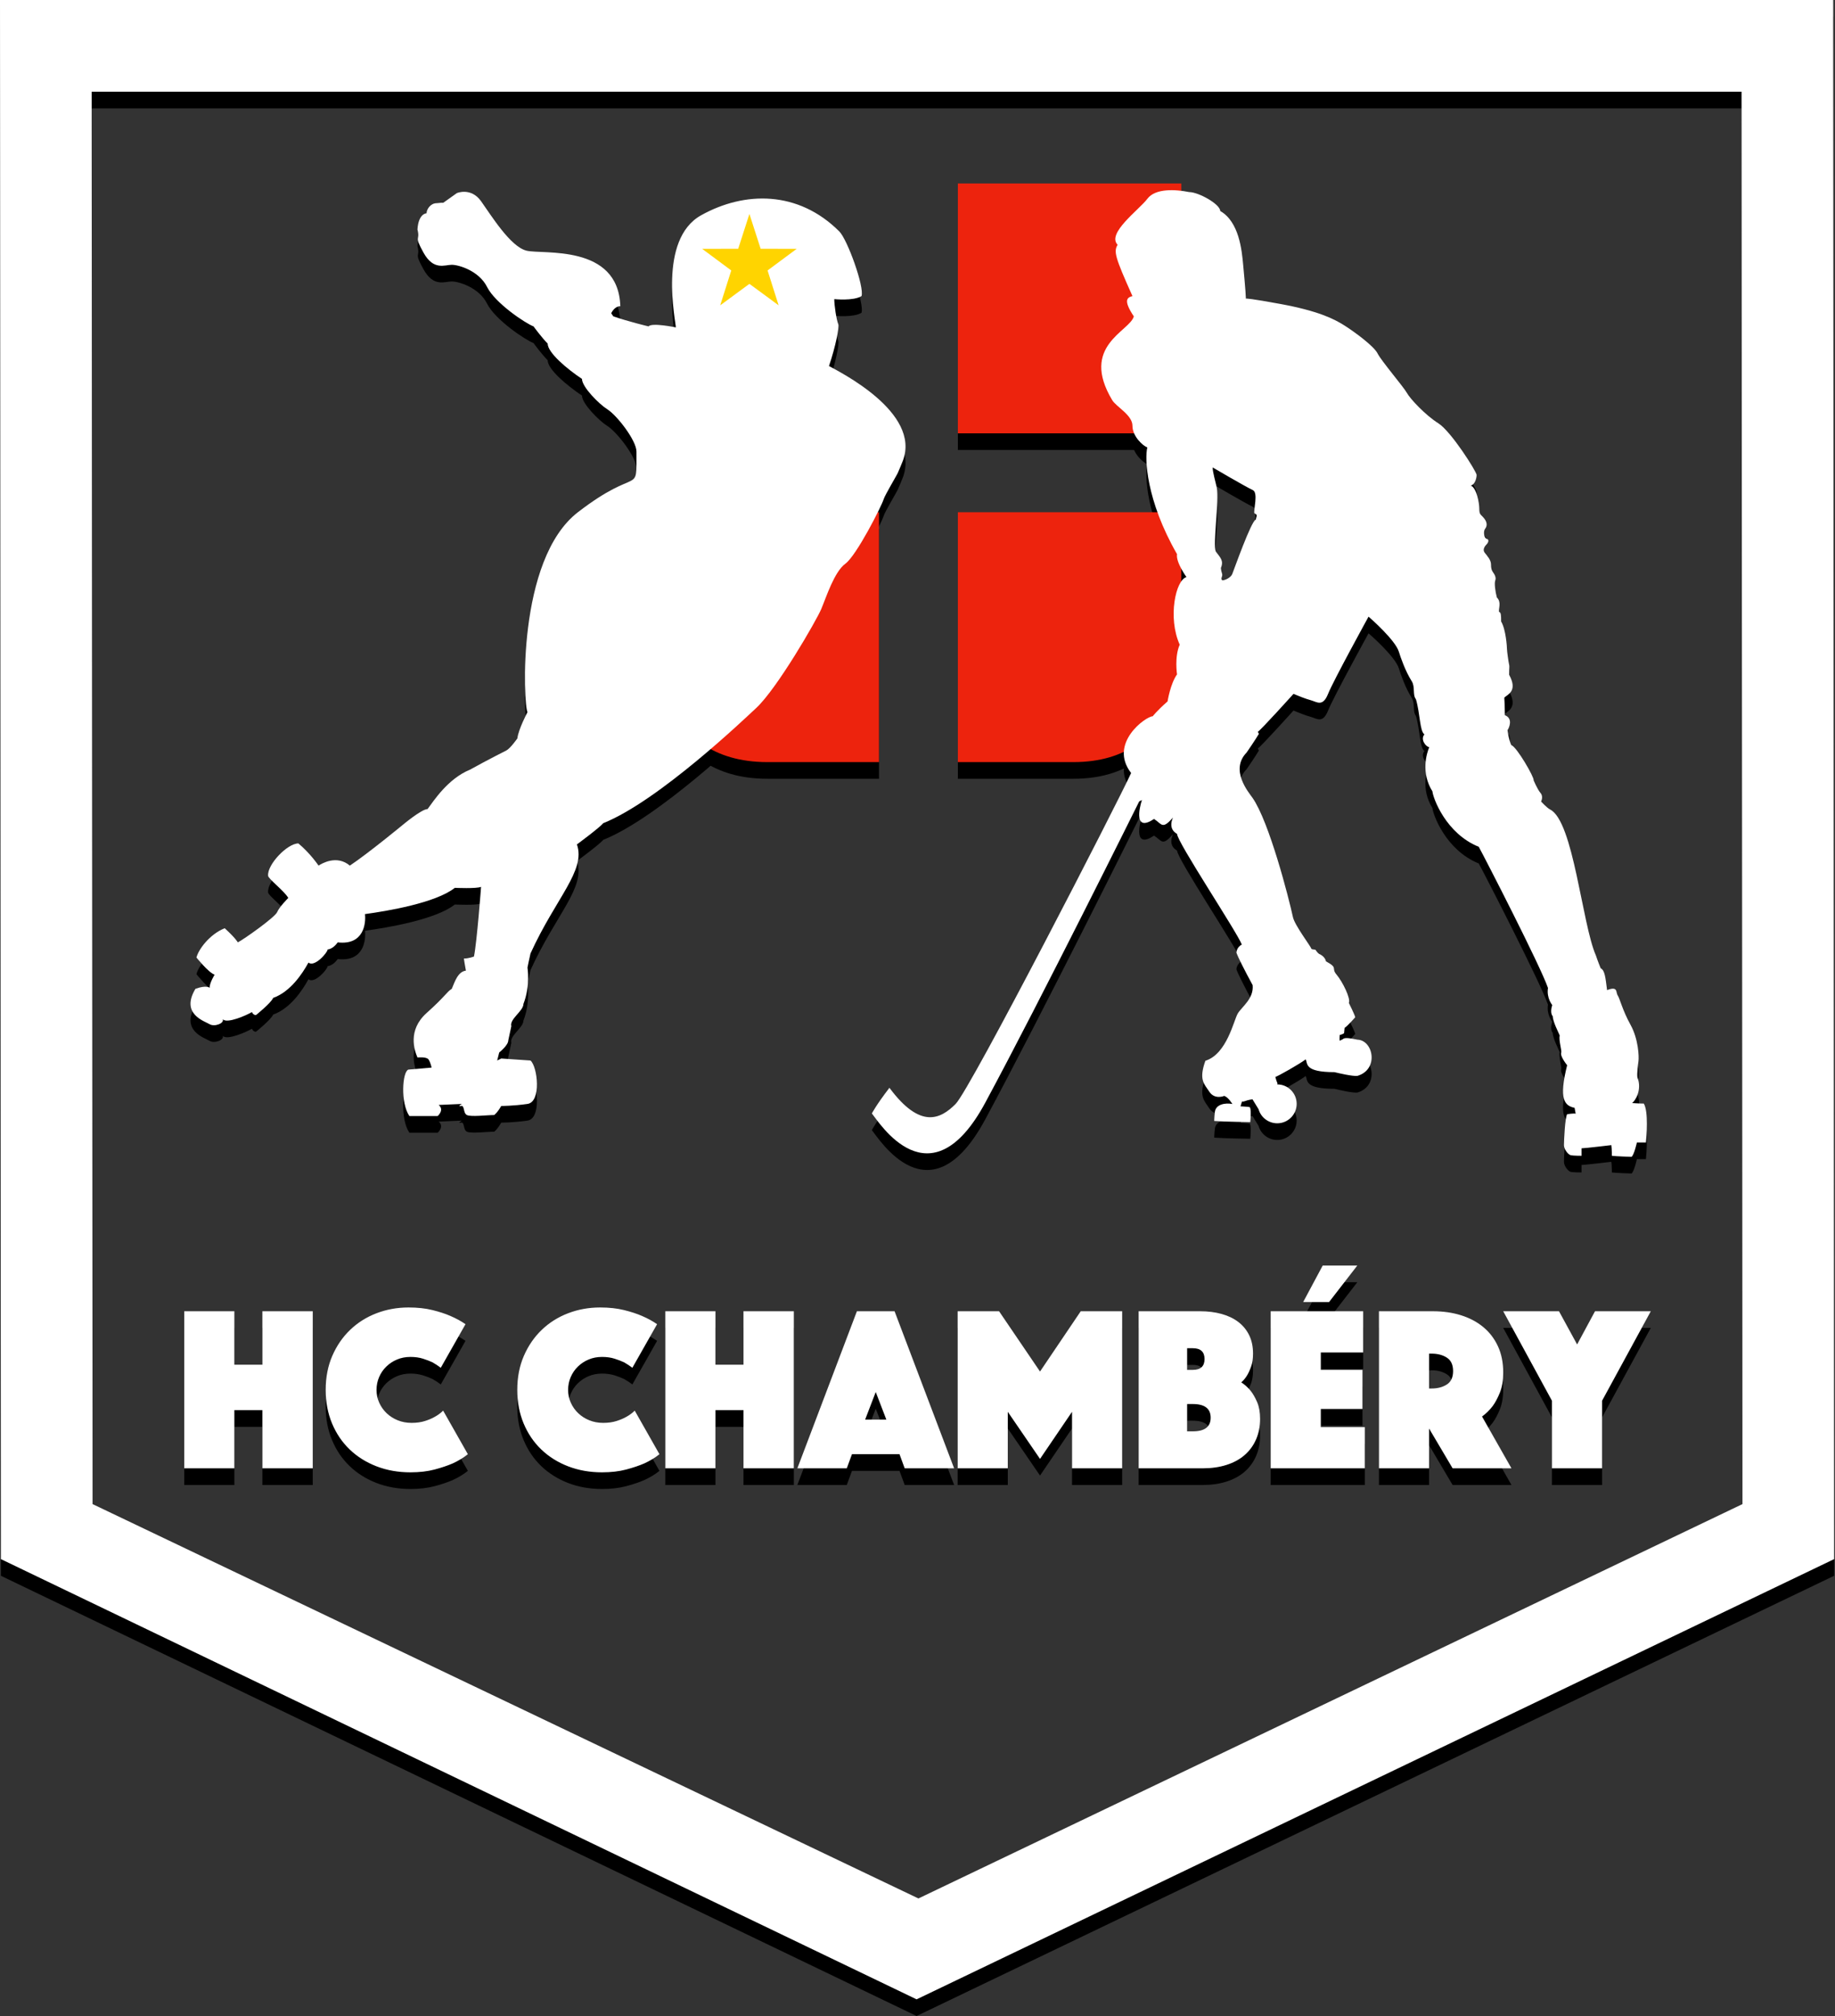
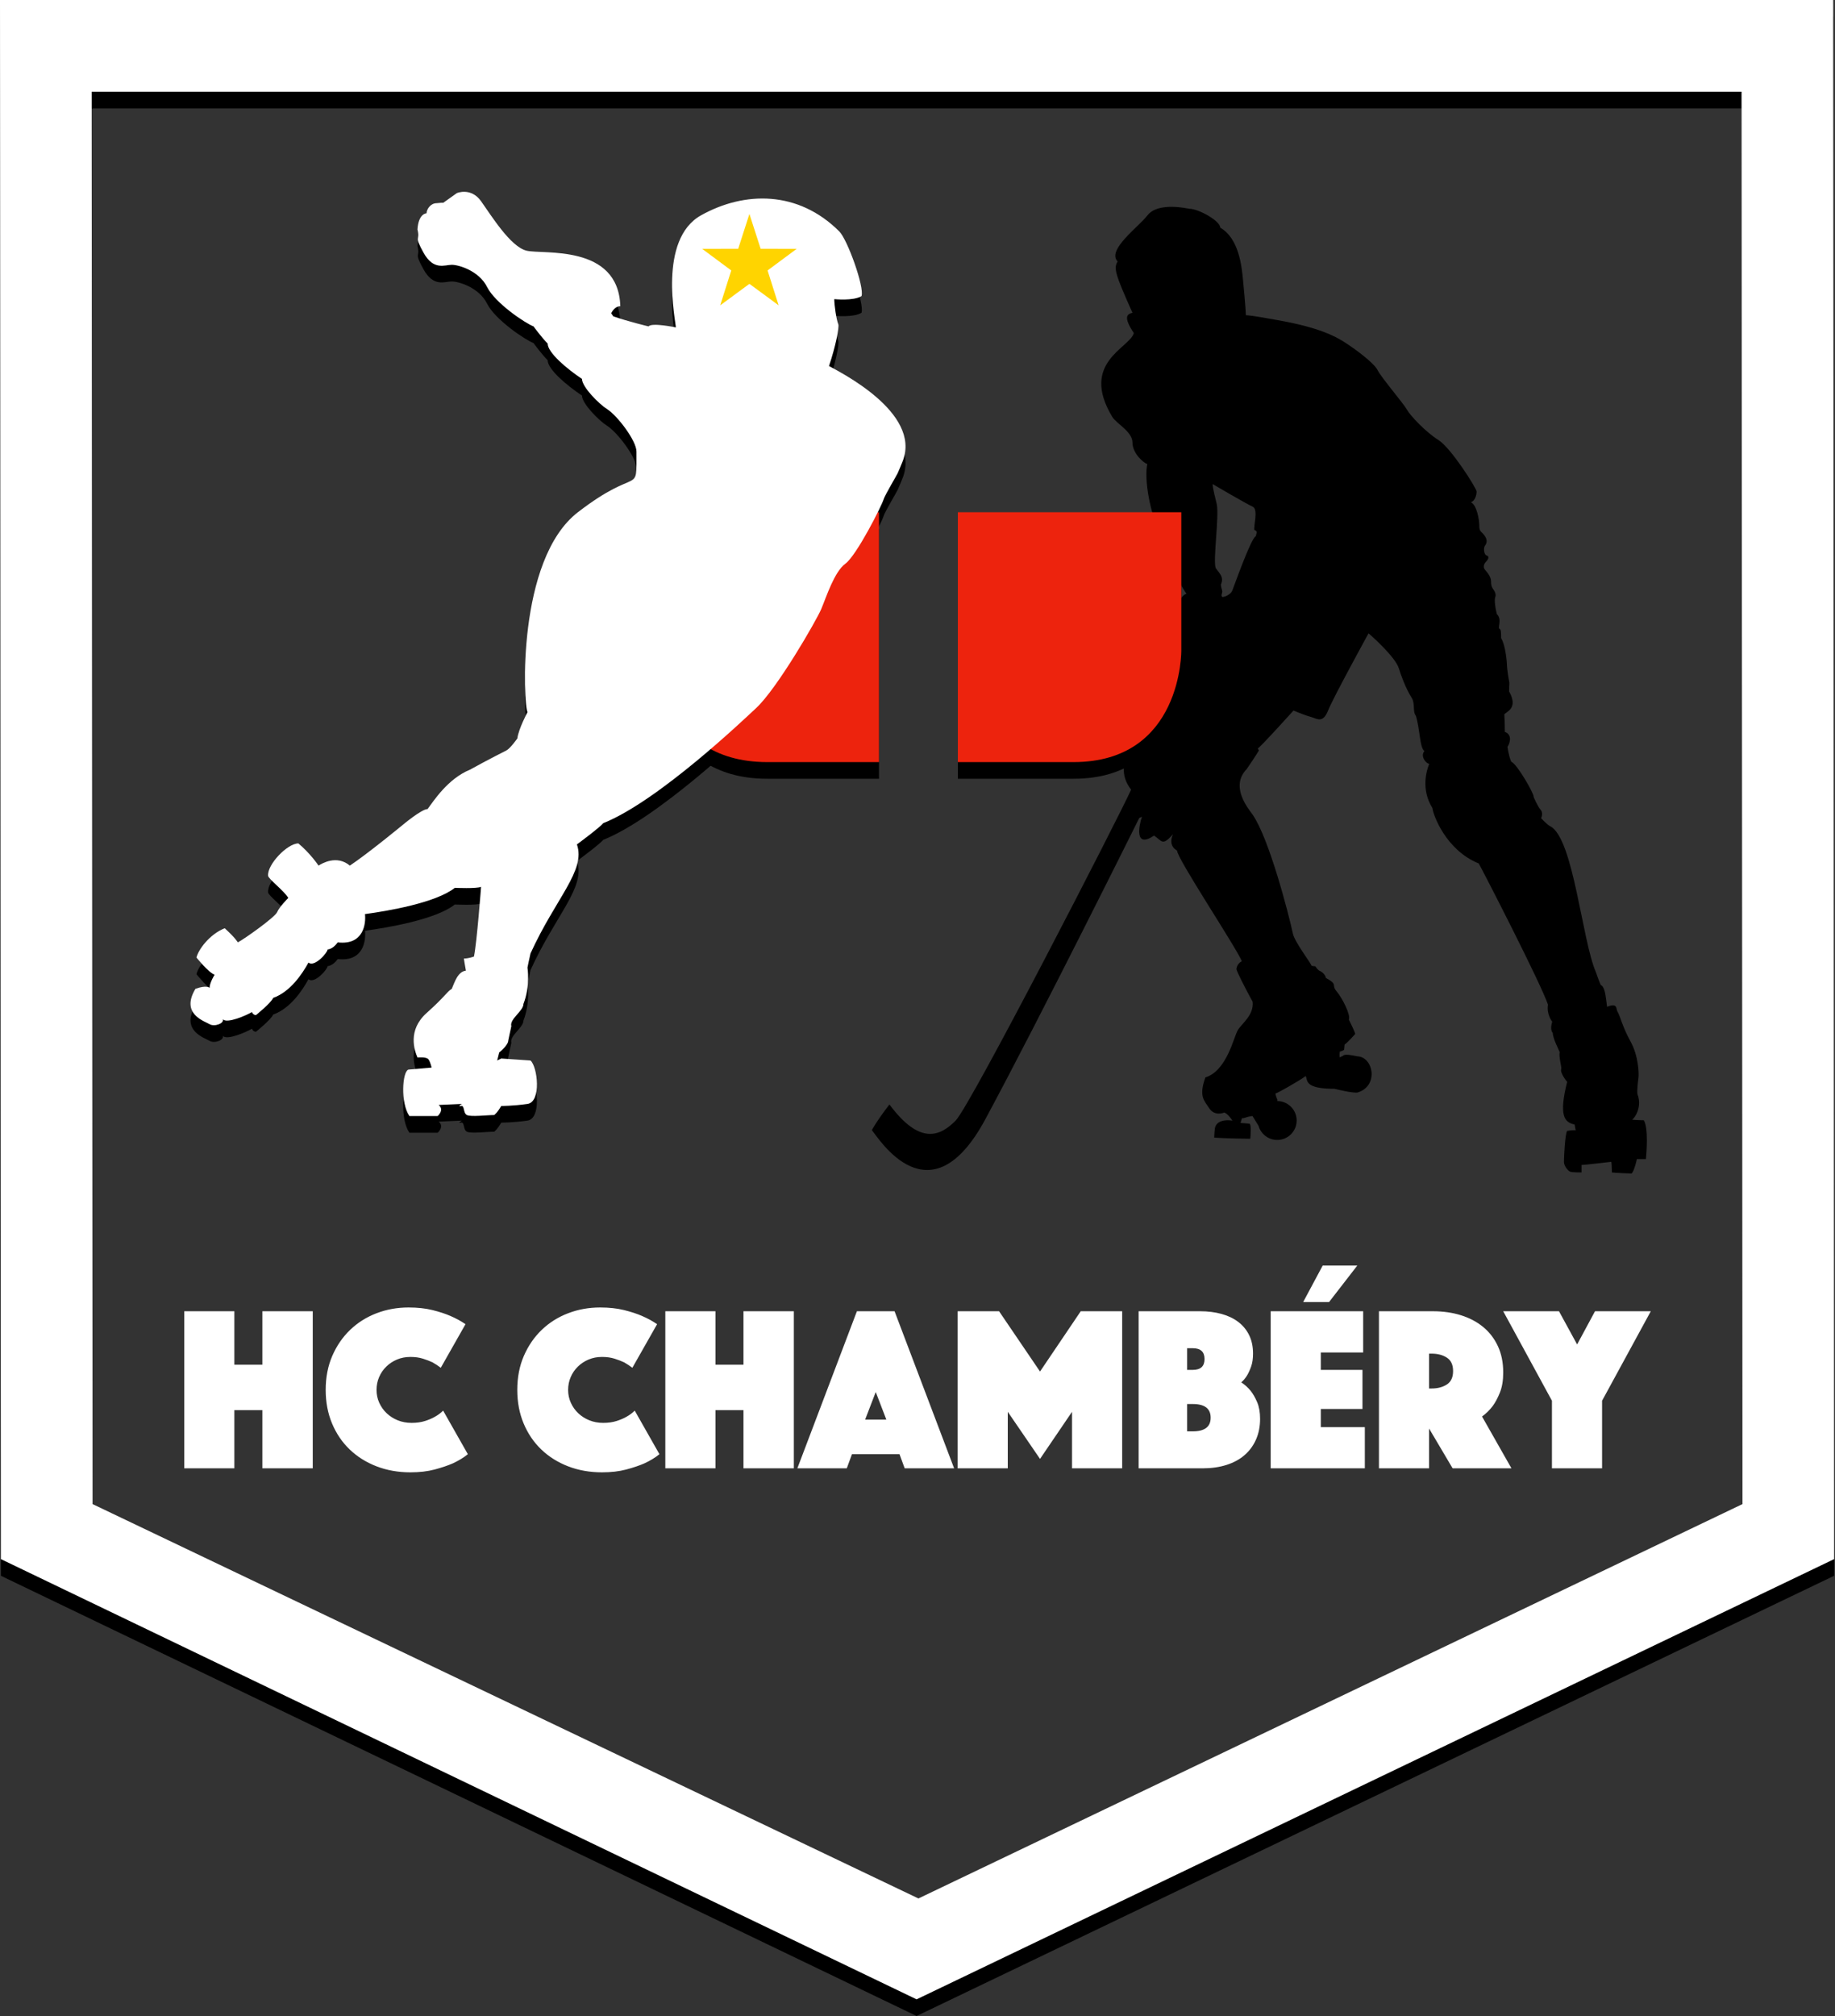
<svg xmlns="http://www.w3.org/2000/svg" width="551" height="605" viewBox="0 0 551 605">
  <rect x="0" y="0" width="551" height="605" fill="#333333" stroke="none" />
  <g id="Logo-HCC-copie-2">
    <path id="Trac" fill="#000000" fill-rule="evenodd" stroke="none" d="M 275.229 605 L 0.275 472.891 L 0 5 L 550.459 5 L 550.734 472.891 L 275.229 605 Z M 275.779 574.725 L 523.211 456.377 L 522.936 32.523 L 27.523 32.523 L 27.799 456.377 L 275.779 574.725 Z" />
    <g id="LOGO-OFFICIEL">
      <g id="g12">
        <g id="Groupe-copie">
          <path id="Forme-3" fill="#000000" stroke="none" d="M 354.714 158.718 L 287.62 158.718 L 287.62 233.705 L 322.351 233.705 C 355.108 233.705 354.714 200.158 354.714 200.158 Z" />
          <path id="Forme-3-copier-1" fill="#000000" stroke="none" d="M 196.846 158.718 L 263.94 158.718 L 263.94 233.705 L 230.393 233.705 C 197.241 233.705 196.846 200.158 196.846 200.158 Z" />
-           <path id="Forme-2" fill="#000000" stroke="none" d="M 287.62 135.038 L 287.62 60.051 L 354.714 60.051 L 355.108 135.038 Z" />
        </g>
        <g id="New-Group">
          <g id="g1">
            <path id="path22" fill="#000000" stroke="none" d="M 377.116 160.898 C 375.724 161.209 370.463 176.212 369.999 177.297 C 369.534 178.379 367.835 179.153 367.059 179.153 C 367.059 179.153 366.597 178.998 366.906 178.068 C 367.214 177.141 366.75 177.141 366.597 175.44 C 367.527 173.273 366.442 172.346 365.049 170.49 C 364.158 168.257 366.129 155.019 365.358 151.306 C 365.04 149.784 364.122 146.664 364.122 145.274 C 364.122 145.274 373.867 150.996 376.189 152.08 C 377.888 152.852 376.34 158.113 376.653 159.042 C 377.888 159.503 377.116 160.124 377.116 160.898 Z M 493.59 336.18 C 491.99 336.18 490.075 336.02 490.075 336.02 C 491.035 335.38 493.131 331.999 491.672 328.349 C 491.512 327.067 491.835 324.671 491.99 323.393 C 492.152 322.11 491.99 316.833 489.592 312.518 C 487.197 308.203 486.397 304.684 485.755 303.724 C 485.115 302.769 485.915 300.849 482.56 302.129 C 482.078 298.449 481.923 296.212 480.64 295.572 C 479.84 293.656 479.203 291.735 479.203 291.735 C 475.043 282.302 472.483 251.45 465.454 247.93 C 464.494 247.448 462.739 245.531 462.739 245.531 C 462.739 245.531 463.534 244.093 462.576 242.976 C 461.616 241.855 460.496 239.136 460.496 239.136 C 460.816 238.496 455.542 229.223 453.782 228.584 C 452.982 226.825 452.66 224.109 452.66 224.109 C 453.144 223.471 454.419 220.589 451.862 219.633 C 451.862 216.913 451.7 214.358 451.7 214.358 C 452.66 213.397 455.859 212.437 453.144 207.484 C 453.144 205.244 453.304 205.08 453.144 204.447 C 452.982 203.805 452.504 200.45 452.504 199.81 C 452.504 199.17 452.182 193.893 450.744 191.495 C 450.744 189.735 450.744 188.775 450.104 188.615 C 449.944 187.498 450.904 185.738 449.467 184.301 C 448.985 182.541 448.662 179.983 448.985 179.186 C 449.307 178.386 448.829 177.426 448.345 176.786 C 447.867 176.148 447.707 175.508 447.707 174.389 C 447.707 173.271 446.907 172.149 445.947 171.031 C 444.987 169.911 445.947 168.791 446.43 168.312 C 446.907 167.834 447.229 166.874 446.43 166.714 C 445.625 166.554 445.307 164.477 445.947 163.677 C 446.585 162.877 446.747 161.599 445.147 159.999 C 444.51 159.359 444.187 159.199 444.187 157.602 C 444.187 156.002 443.387 151.365 441.632 150.727 C 442.91 150.407 443.387 148.488 443.387 147.53 C 443.387 146.57 435.718 134.418 431.88 132.021 C 428.045 129.621 423.404 124.666 422.448 122.909 C 421.486 121.147 414.774 113.315 413.652 111.077 C 412.536 108.84 406.622 104.523 403.58 102.605 C 400.542 100.685 395.745 98.285 384.396 96.208 C 375.622 94.601 374.27 94.564 374.107 94.627 C 374.093 92.914 373.293 84.539 373.293 84.539 C 372.889 80.078 372.074 71.563 366.4 68.321 C 366.4 66.296 359.918 62.644 357.076 62.644 C 353.025 61.835 346.94 61.43 344.51 64.672 C 342.077 67.917 332.223 75.013 335.591 78.457 C 334.372 80.482 334.777 82.104 340.047 93.862 C 338.426 94.269 337.212 95.079 340.456 99.946 C 339.282 104.444 324.162 108.739 333.968 125.083 C 335.186 127.109 340.047 129.539 340.047 132.786 C 340.047 136.028 343.291 138.867 344.51 139.272 C 343.696 142.514 344.105 155.082 353.429 171.299 C 353.025 173.732 356.269 178.191 356.269 178.191 C 353.025 179.002 350.59 190.356 354.236 198.466 C 352.62 202.115 353.429 207.383 353.429 207.383 C 351.401 210.223 350.59 215.493 350.59 215.493 C 347.345 218.334 346.131 219.955 346.131 219.955 C 344.105 219.955 332.751 228.061 339.642 236.98 C 335.996 245.09 291.395 331.851 286.937 336.309 C 282.479 340.77 276.397 344.014 267.073 331.446 C 263.015 336.718 261.801 339.149 261.801 339.149 C 263.829 341.583 279.237 366.72 295.856 335.905 C 312.48 305.093 342.077 245.495 342.077 245.495 C 342.887 245.09 342.887 245.09 342.887 245.09 C 342.077 247.521 340.456 254.823 346.536 250.765 C 348.971 252.387 348.971 254.009 352.211 250.361 C 350.59 254.009 353.429 255.227 353.429 255.227 C 353.429 257.658 371.268 284.415 372.889 288.468 C 371.268 289.282 371.268 290.904 371.268 290.904 C 371.672 292.117 373.698 296.174 376.133 300.633 C 376.538 304.689 372.889 307.122 371.672 309.147 C 370.454 311.173 368.428 321.311 361.944 323.336 C 359.918 329.011 361.534 330.23 363.155 332.66 C 364.783 335.095 367.618 333.878 367.618 333.878 C 368.837 334.286 370.049 336.309 370.049 336.309 C 368.023 335.905 365.045 336.328 364.783 338.745 C 364.6 340.389 364.6 341.405 364.6 341.405 C 367.527 341.631 375.42 341.744 375.42 341.744 C 375.531 340.84 375.756 337.347 375.192 337.231 C 374.63 337.121 372.489 337.008 372.489 337.008 L 372.94 335.542 C 372.94 335.542 373.206 335.702 374.006 335.385 C 374.806 335.062 376.084 334.902 376.084 334.902 L 377.902 337.857 C 378.596 340.301 380.848 342.099 383.518 342.099 C 386.744 342.099 389.353 339.487 389.353 336.262 C 389.353 333.041 386.744 330.427 383.518 330.427 L 383.596 330.105 C 383.278 329.467 382.956 328.19 382.956 328.19 C 383.918 327.873 390.148 324.353 392.07 322.913 C 392.708 324.19 391.59 326.75 400.702 326.75 C 401.98 327.067 406.139 328.028 407.577 327.873 C 414.134 325.95 412.374 317.156 407.577 317 C 405.979 316.678 403.74 316.201 403.262 316.838 C 402.302 317.318 402.302 317.318 402.302 317.318 C 402.142 316.838 402.302 315.56 402.302 315.56 C 402.784 315.56 403.58 315.078 403.58 315.078 L 403.74 313.481 C 404.702 312.841 406.939 310.281 406.939 310.281 C 406.777 309.481 405.017 305.967 405.017 305.967 C 405.657 304.689 403.102 299.572 401.342 297.494 C 399.582 295.417 401.98 295.572 398.145 293.495 C 397.823 291.896 396.067 291.259 396.067 291.259 C 395.59 290.94 394.95 289.98 394.95 289.98 C 394.468 289.98 393.83 289.819 393.83 289.819 C 393.512 288.859 388.765 282.697 388.233 280.23 C 386.955 274.311 381.078 251.546 376.084 244.415 C 374.966 242.816 369.209 236.102 374.328 230.827 C 376.881 227.147 378.003 225.23 378.003 225.23 L 377.681 224.591 C 378.159 224.591 388.393 213.237 388.393 213.237 C 389.993 213.88 391.908 214.68 393.668 215.158 C 395.428 215.64 397.187 217.234 398.782 213.237 C 400.382 209.244 410.937 190.058 410.937 190.058 C 411.471 190.505 418.992 197.097 420.049 200.607 C 420.526 202.209 422.001 206.444 423.886 209.402 C 425.008 211.159 424.088 213.494 425.163 214.836 C 426.446 219.155 426.283 224.431 427.723 225.392 C 426.446 226.829 428.045 229.068 429.161 229.228 C 428.361 231.144 426.601 236.902 430.121 242.494 C 430.278 244.415 434.115 255.126 444.03 259.124 C 445.787 262.322 462.576 294.935 464.814 301.486 C 464.331 304.524 466.091 306.606 466.091 306.606 C 465.294 309.161 466.254 309.966 466.254 309.966 C 466.254 311.559 468.009 314.918 468.331 315.718 C 468.009 317.156 468.968 320.193 468.809 320.837 C 468.331 321.953 470.568 324.671 470.568 324.671 C 468.009 334.902 469.768 336.819 472.806 337.457 C 472.966 338.257 473.128 339.217 473.128 339.217 C 472.488 339.057 470.568 339.377 470.568 339.377 C 469.928 340.339 469.613 347.374 469.613 348.652 C 469.613 349.929 470.888 351.529 471.688 351.689 C 472.488 351.849 474.888 351.849 474.888 351.849 L 474.888 349.607 C 475.843 349.607 483.838 348.652 483.838 348.652 C 484 349.771 484 351.849 484 351.849 C 484.955 352.011 489.912 352.166 489.912 352.166 C 490.712 351.529 491.512 347.851 491.512 347.851 L 494.227 347.851 C 494.39 346.091 495.032 338.579 493.59 336.18" />
          </g>
          <g id="g2">
            <path id="path40" fill="#000000" stroke="none" d="M 269.549 147.003 C 270.071 145.744 270.645 144.514 271.115 143.253 C 276.569 128.708 252.028 116.587 248.92 114.844 C 250.962 108.858 252.028 103.101 251.724 102.341 C 251.117 100.829 250.51 96.584 250.51 94.766 C 250.51 94.766 256.268 95.373 258.691 93.86 C 259.599 91.131 254.449 76.885 252.028 74.464 C 239.676 62.115 223.539 62.338 210.51 69.613 C 197.478 76.885 202.932 101.433 202.932 103.252 C 202.932 103.252 195.66 101.739 194.748 102.951 C 194.748 102.951 188.389 101.436 184.143 99.92 L 183.536 99.012 C 183.536 99.012 184.446 96.89 186.266 96.89 C 185.659 78.104 162.932 81.435 158.084 80.224 C 153.232 79.012 147.477 69.617 144.446 65.373 C 141.415 61.131 137.174 62.95 137.174 62.95 L 132.93 65.978 C 132.93 65.978 133.84 65.677 131.11 65.978 C 129.294 65.978 128.082 67.799 128.082 69.008 C 128.082 69.008 125.656 69.008 125.353 73.859 C 126.263 77.497 124.142 75.375 127.172 80.831 C 130.201 86.284 133.537 84.465 135.655 84.465 C 137.778 84.465 143.839 86.284 146.263 91.131 C 148.687 95.98 157.781 102.043 160.204 102.951 C 160.204 102.951 162.628 106.285 164.446 108.101 C 164.446 110.83 170.201 115.679 174.75 118.707 C 174.75 121.133 179.902 126.285 182.323 127.8 C 185.258 129.63 191.114 137.194 191.114 140.528 C 191.114 154.167 192.023 144.467 173.537 158.71 C 155.051 172.953 157.172 216.587 158.385 218.71 C 158.385 218.71 155.655 223.875 155.354 226.591 C 155.354 226.591 153.232 229.619 152.023 230.226 C 152.023 230.226 146.568 232.955 141.109 235.984 C 134.447 238.713 130.201 245.381 128.385 247.802 C 126.566 247.802 120.808 252.65 120.808 252.65 C 120.808 252.65 110.503 261.137 105.051 264.772 C 101.109 261.441 96.564 264.165 95.654 264.772 C 95.654 264.772 93.23 261.137 89.593 258.109 C 86.262 258.109 80.201 264.469 80.504 267.805 C 80.504 268.71 85.352 272.349 86.563 274.472 C 86.563 274.472 83.836 277.197 83.229 278.714 C 82.622 280.23 73.23 286.893 71.41 287.807 C 71.41 287.807 70.807 286.59 67.472 283.561 C 62.928 285.381 59.592 289.926 58.99 292.352 C 58.99 292.352 62.624 296.897 64.444 297.503 C 64.444 297.503 62.928 299.93 62.928 301.442 C 62.928 301.442 62.018 300.531 58.684 301.745 C 54.137 309.316 61.411 311.441 62.928 312.354 C 64.444 313.26 67.472 312.048 66.866 310.834 C 68.079 312.354 74.14 309.624 75.653 308.716 C 75.653 308.716 75.957 309.624 76.865 309.624 C 76.865 309.624 81.409 305.985 82.016 304.474 C 87.17 302.658 90.807 297.2 92.621 293.868 C 94.441 295.385 98.382 290.836 98.382 289.926 C 98.382 289.926 99.9 289.926 101.412 287.807 C 109.293 288.713 109.899 282.045 109.593 279.32 C 116.264 278.41 130.807 275.984 136.565 271.444 C 136.565 271.444 143.232 271.743 144.446 271.136 C 144.446 271.136 143.232 287.5 142.322 292.049 C 142.322 292.049 140.809 292.651 139.293 292.651 C 139.293 292.651 139.596 294.778 139.899 296.29 C 137.475 296.593 136.565 299.621 135.655 301.745 C 134.143 302.654 133.84 303.867 128.082 309.018 C 122.324 314.17 124.445 320.231 125.353 322.353 C 125.353 322.353 128.082 322.047 128.686 322.959 C 129.294 323.866 129.594 325.381 129.594 325.381 C 129.594 325.381 126.263 325.68 122.626 325.987 C 120.808 326.595 120.202 335.986 122.929 339.926 L 131.414 339.926 C 131.414 339.926 133.537 338.111 131.717 336.594 L 138.685 336.29 C 138.685 336.29 137.174 337.201 138.384 336.902 C 139.596 336.594 138.991 339.019 140.202 339.621 C 141.415 340.229 146.263 339.621 148.388 339.621 C 148.388 339.621 149.293 339.019 150.507 336.902 C 150.507 336.902 154.141 336.902 158.385 336.29 C 162.628 335.683 161.415 325.08 159.292 323.259 L 150.507 322.656 L 149.293 323.259 L 149.9 320.842 C 149.9 320.842 152.625 318.715 152.625 317.198 C 152.625 317.198 153.232 314.473 153.535 312.956 C 152.928 310.834 157.172 308.413 157.172 306.288 C 159.292 300.835 158.385 295.385 158.385 295.385 C 158.385 295.385 158.992 292.352 159.292 291.139 C 166.87 274.472 175.962 266.288 173.234 258.408 C 173.234 258.408 180.205 253.261 181.115 252.048 C 197.781 245.381 223.65 220.641 227.064 217.477 C 233.324 211.676 245.148 191.204 246.606 187.752 C 248.111 184.186 250.51 176.588 253.844 174.163 C 257.173 171.737 264.737 156.865 265.358 154.769 C 265.692 153.638 269.344 147.492 269.549 147.003" />
          </g>
        </g>
-         <path id="Forme-4-copie" fill="#ffd400" stroke="none" d="M 225.03 69.206 L 228.4 79.651 L 239.22 79.679 L 230.482 86.163 L 233.8 96.626 L 225.03 90.187 L 216.26 96.626 L 219.577 86.163 L 210.84 79.679 L 221.66 79.651 Z" />
+         <path id="Forme-4-copie" fill="#ffd400" stroke="none" d="M 225.03 69.206 L 228.4 79.651 L 230.482 86.163 L 233.8 96.626 L 225.03 90.187 L 216.26 96.626 L 219.577 86.163 L 210.84 79.679 L 221.66 79.651 Z" />
      </g>
    </g>
-     <path id="HC-Chambry" fill="#000000" fill-rule="evenodd" stroke="none" d="M 414.061 445.643 L 414.061 398.504 L 430.314 398.504 C 433.33 398.504 436.122 398.904 438.689 399.705 C 441.257 400.506 443.485 401.683 445.369 403.238 C 447.254 404.793 448.725 406.713 449.785 408.998 C 450.845 411.283 451.375 413.911 451.375 416.879 C 451.375 419.235 451.046 421.236 450.387 422.885 C 449.727 424.534 448.996 425.901 448.195 426.984 C 447.253 428.209 446.194 429.246 445.016 430.094 L 453.85 445.643 L 436.182 445.643 L 429.113 433.699 L 429.113 445.643 L 414.061 445.643 Z M 466.006 445.643 L 466.006 425.359 L 451.375 398.504 L 468.125 398.504 L 473.566 408.469 L 478.938 398.504 L 495.688 398.504 L 481.059 425.359 L 481.059 445.643 L 466.006 445.643 Z M 429.113 421.684 L 429.891 421.684 C 431.681 421.684 433.201 421.283 434.449 420.482 C 435.698 419.681 436.322 418.338 436.322 416.453 C 436.322 414.568 435.698 413.227 434.449 412.426 C 433.201 411.625 431.681 411.225 429.891 411.225 L 429.113 411.225 L 429.113 421.684 Z M 381.55 398.503 L 409.325 398.503 L 409.325 410.871 L 396.604 410.871 L 396.604 416.101 L 409.113 416.101 L 409.113 427.832 L 396.604 427.832 L 396.604 433.274 L 409.82 433.274 L 409.82 445.642 L 381.55 445.642 Z M 391.303 395.747 L 397.169 384.792 L 407.558 384.792 L 399.077 395.747 Z M 341.902 398.503 L 360.348 398.503 C 362.704 398.503 364.86 398.774 366.815 399.316 C 368.77 399.858 370.443 400.659 371.833 401.719 C 373.223 402.779 374.306 404.098 375.084 405.676 C 375.861 407.255 376.25 409.104 376.25 411.224 C 376.25 412.732 376.061 414.016 375.684 415.076 C 375.307 416.136 374.907 417.019 374.483 417.726 C 373.965 418.574 373.376 419.281 372.716 419.846 C 373.753 420.506 374.695 421.354 375.543 422.391 C 376.25 423.286 376.898 424.417 377.487 425.783 C 378.075 427.149 378.37 428.822 378.37 430.801 C 378.37 433.062 377.97 435.112 377.169 436.949 C 376.368 438.787 375.225 440.353 373.741 441.649 C 372.257 442.945 370.443 443.934 368.299 444.617 C 366.155 445.301 363.764 445.642 361.126 445.642 L 341.902 445.642 Z M 358.157 434.546 C 361.738 434.546 363.529 433.18 363.529 430.447 C 363.529 427.715 361.738 426.348 358.157 426.348 L 356.461 426.348 L 356.461 434.546 Z M 361.691 412.85 C 361.691 410.682 360.513 409.599 358.157 409.599 L 356.461 409.599 L 356.461 416.101 L 358.157 416.101 C 360.513 416.101 361.691 415.017 361.691 412.85 Z M 287.554 398.503 L 299.993 398.503 L 312.29 416.595 L 324.517 398.503 L 336.955 398.503 L 336.955 445.642 L 321.902 445.642 L 321.902 428.681 L 312.29 442.815 L 302.608 428.681 L 302.608 445.642 L 287.554 445.642 Z M 257.306 398.503 L 268.614 398.503 L 286.494 445.642 L 271.653 445.642 L 270.098 441.402 L 255.822 441.402 L 254.267 445.642 L 239.426 445.642 Z M 266.14 431.013 L 262.96 422.744 L 259.78 431.013 Z M 199.778 398.503 L 214.831 398.503 L 214.831 414.546 L 223.242 414.546 L 223.242 398.503 L 238.366 398.503 L 238.366 445.642 L 223.242 445.642 L 223.242 428.186 L 214.831 428.186 L 214.831 445.642 L 199.778 445.642 Z M 155.324 422.108 C 155.324 418.339 155.984 414.935 157.303 411.896 C 158.622 408.857 160.413 406.254 162.674 404.086 C 164.936 401.919 167.574 400.258 170.59 399.104 C 173.605 397.949 176.809 397.372 180.201 397.372 C 182.887 397.372 185.278 397.631 187.375 398.15 C 189.471 398.668 191.273 399.257 192.781 399.916 C 194.524 400.67 196.032 401.495 197.304 402.39 L 189.884 415.465 C 189.13 414.899 188.305 414.357 187.41 413.839 C 186.609 413.462 185.655 413.097 184.548 412.744 C 183.44 412.39 182.18 412.214 180.767 412.214 C 179.306 412.214 177.963 412.473 176.738 412.991 C 175.513 413.509 174.441 414.216 173.523 415.111 C 172.604 416.006 171.885 417.055 171.367 418.256 C 170.849 419.458 170.59 420.742 170.59 422.108 C 170.59 423.474 170.861 424.758 171.402 425.96 C 171.944 427.161 172.686 428.209 173.629 429.105 C 174.571 430 175.678 430.707 176.95 431.225 C 178.222 431.743 179.612 432.002 181.12 432.002 C 182.628 432.002 183.971 431.814 185.148 431.437 C 186.326 431.06 187.316 430.636 188.117 430.165 C 189.059 429.646 189.884 429.034 190.59 428.327 L 198.011 441.402 C 196.739 442.438 195.231 443.357 193.488 444.158 C 191.98 444.818 190.166 445.43 188.046 445.996 C 185.926 446.561 183.499 446.844 180.767 446.844 C 177.092 446.844 173.699 446.243 170.59 445.042 C 167.48 443.84 164.794 442.156 162.533 439.988 C 160.271 437.821 158.505 435.218 157.232 432.179 C 155.96 429.14 155.324 425.783 155.324 422.108 Z M 97.796 422.108 C 97.796 418.339 98.456 414.935 99.775 411.896 C 101.094 408.857 102.884 406.254 105.146 404.086 C 107.408 401.919 110.046 400.258 113.061 399.104 C 116.077 397.949 119.281 397.372 122.673 397.372 C 125.359 397.372 127.75 397.631 129.846 398.15 C 131.943 398.668 133.745 399.257 135.253 399.916 C 136.996 400.67 138.504 401.495 139.776 402.39 L 132.355 415.465 C 131.601 414.899 130.777 414.357 129.882 413.839 C 129.081 413.462 128.127 413.097 127.019 412.744 C 125.912 412.39 124.652 412.214 123.238 412.214 C 121.778 412.214 120.435 412.473 119.21 412.991 C 117.985 413.509 116.913 414.216 115.994 415.111 C 115.076 416.006 114.357 417.055 113.839 418.256 C 113.321 419.458 113.061 420.742 113.061 422.108 C 113.061 423.474 113.332 424.758 113.874 425.96 C 114.416 427.161 115.158 428.209 116.1 429.105 C 117.043 430 118.15 430.707 119.422 431.225 C 120.694 431.743 122.084 432.002 123.592 432.002 C 125.1 432.002 126.442 431.814 127.62 431.437 C 128.798 431.06 129.787 430.636 130.588 430.165 C 131.531 429.646 132.355 429.034 133.062 428.327 L 140.483 441.402 C 139.211 442.438 137.703 443.357 135.96 444.158 C 134.452 444.818 132.638 445.43 130.518 445.996 C 128.398 446.561 125.971 446.844 123.238 446.844 C 119.563 446.844 116.171 446.243 113.061 445.042 C 109.952 443.84 107.266 442.156 105.005 439.988 C 102.743 437.821 100.976 435.218 99.704 432.179 C 98.432 429.14 97.796 425.783 97.796 422.108 Z M 55.321 398.503 L 70.375 398.503 L 70.375 414.546 L 78.785 414.546 L 78.785 398.503 L 93.909 398.503 L 93.909 445.642 L 78.785 445.642 L 78.785 428.186 L 70.375 428.186 L 70.375 445.642 L 55.321 445.642 Z" />
  </g>
  <g id="Logo-HCC-copie">
    <path id="path1" fill="#ffffff" fill-rule="evenodd" stroke="none" d="M 275.229 600 L 0.275 467.891 L 0 0 L 550.459 0 L 550.734 467.891 L 275.229 600 Z M 275.779 569.725 L 523.211 451.377 L 522.936 27.523 L 27.523 27.523 L 27.799 451.377 L 275.779 569.725 Z" />
    <g id="g3">
      <g id="g4">
        <g id="g5">
          <path id="path2" fill="#ed230d" stroke="none" d="M 354.714 153.718 L 287.62 153.718 L 287.62 228.705 L 322.351 228.705 C 355.108 228.705 354.714 195.158 354.714 195.158 Z" />
          <path id="path3" fill="#ed230d" stroke="none" d="M 196.846 153.718 L 263.94 153.718 L 263.94 228.705 L 230.393 228.705 C 197.241 228.705 196.846 195.158 196.846 195.158 Z" />
-           <path id="path4" fill="#ed230d" stroke="none" d="M 287.62 130.038 L 287.62 55.051 L 354.714 55.051 L 355.108 130.038 Z" />
        </g>
        <g id="g6">
          <g id="g7">
-             <path id="path5" fill="#ffffff" stroke="none" d="M 377.116 155.898 C 375.724 156.209 370.463 171.212 369.999 172.297 C 369.534 173.379 367.835 174.153 367.059 174.153 C 367.059 174.153 366.597 173.998 366.906 173.068 C 367.214 172.141 366.75 172.141 366.597 170.44 C 367.527 168.273 366.442 167.346 365.049 165.49 C 364.158 163.257 366.129 150.019 365.358 146.306 C 365.04 144.784 364.122 141.664 364.122 140.274 C 364.122 140.274 373.867 145.996 376.189 147.08 C 377.888 147.852 376.34 153.113 376.653 154.042 C 377.888 154.503 377.116 155.124 377.116 155.898 Z M 493.59 331.18 C 491.99 331.18 490.075 331.02 490.075 331.02 C 491.035 330.38 493.131 326.999 491.672 323.349 C 491.512 322.067 491.835 319.671 491.99 318.393 C 492.152 317.11 491.99 311.833 489.592 307.518 C 487.197 303.203 486.397 299.684 485.755 298.724 C 485.115 297.769 485.915 295.849 482.56 297.129 C 482.078 293.449 481.923 291.212 480.64 290.572 C 479.84 288.656 479.203 286.735 479.203 286.735 C 475.043 277.302 472.483 246.45 465.454 242.93 C 464.494 242.448 462.739 240.531 462.739 240.531 C 462.739 240.531 463.534 239.093 462.576 237.976 C 461.616 236.855 460.496 234.136 460.496 234.136 C 460.816 233.496 455.542 224.223 453.782 223.584 C 452.982 221.825 452.66 219.109 452.66 219.109 C 453.144 218.471 454.419 215.589 451.862 214.633 C 451.862 211.913 451.7 209.358 451.7 209.358 C 452.66 208.397 455.859 207.437 453.144 202.484 C 453.144 200.244 453.304 200.08 453.144 199.447 C 452.982 198.805 452.504 195.45 452.504 194.81 C 452.504 194.17 452.182 188.893 450.744 186.495 C 450.744 184.735 450.744 183.775 450.104 183.615 C 449.944 182.498 450.904 180.738 449.467 179.301 C 448.985 177.541 448.662 174.983 448.985 174.186 C 449.307 173.386 448.829 172.426 448.345 171.786 C 447.867 171.148 447.707 170.508 447.707 169.389 C 447.707 168.271 446.907 167.149 445.947 166.031 C 444.987 164.911 445.947 163.791 446.43 163.312 C 446.907 162.834 447.229 161.874 446.43 161.714 C 445.625 161.554 445.307 159.477 445.947 158.677 C 446.585 157.877 446.747 156.599 445.147 154.999 C 444.51 154.359 444.187 154.199 444.187 152.602 C 444.187 151.002 443.387 146.365 441.632 145.727 C 442.91 145.407 443.387 143.488 443.387 142.53 C 443.387 141.57 435.718 129.418 431.88 127.021 C 428.045 124.621 423.404 119.666 422.448 117.909 C 421.486 116.147 414.774 108.315 413.652 106.077 C 412.536 103.84 406.622 99.523 403.58 97.605 C 400.542 95.685 395.745 93.285 384.396 91.208 C 375.622 89.601 374.27 89.563 374.107 89.627 C 374.093 87.914 373.293 79.539 373.293 79.539 C 372.889 75.078 372.074 66.563 366.4 63.321 C 366.4 61.296 359.918 57.644 357.076 57.644 C 353.025 56.835 346.94 56.43 344.51 59.672 C 342.077 62.917 332.223 70.013 335.591 73.457 C 334.372 75.482 334.777 77.104 340.047 88.862 C 338.426 89.269 337.212 90.079 340.456 94.946 C 339.282 99.444 324.162 103.739 333.968 120.083 C 335.186 122.109 340.047 124.539 340.047 127.786 C 340.047 131.028 343.291 133.867 344.51 134.272 C 343.696 137.514 344.105 150.082 353.429 166.299 C 353.025 168.732 356.269 173.191 356.269 173.191 C 353.025 174.002 350.59 185.356 354.236 193.466 C 352.62 197.115 353.429 202.383 353.429 202.383 C 351.401 205.223 350.59 210.493 350.59 210.493 C 347.345 213.334 346.131 214.955 346.131 214.955 C 344.105 214.955 332.751 223.061 339.642 231.98 C 335.996 240.09 291.395 326.851 286.937 331.309 C 282.479 335.77 276.397 339.014 267.073 326.446 C 263.015 331.718 261.801 334.149 261.801 334.149 C 263.829 336.583 279.237 361.72 295.856 330.905 C 312.48 300.093 342.077 240.495 342.077 240.495 C 342.887 240.09 342.887 240.09 342.887 240.09 C 342.077 242.521 340.456 249.823 346.536 245.765 C 348.971 247.387 348.971 249.009 352.211 245.361 C 350.59 249.009 353.429 250.227 353.429 250.227 C 353.429 252.658 371.268 279.415 372.889 283.468 C 371.268 284.282 371.268 285.904 371.268 285.904 C 371.672 287.117 373.698 291.174 376.133 295.633 C 376.538 299.689 372.889 302.122 371.672 304.147 C 370.454 306.173 368.428 316.311 361.944 318.336 C 359.918 324.011 361.534 325.23 363.155 327.66 C 364.783 330.095 367.618 328.878 367.618 328.878 C 368.837 329.286 370.049 331.309 370.049 331.309 C 368.023 330.905 365.045 331.328 364.783 333.745 C 364.6 335.389 364.6 336.405 364.6 336.405 C 367.527 336.631 375.42 336.744 375.42 336.744 C 375.531 335.84 375.756 332.347 375.192 332.231 C 374.63 332.121 372.489 332.008 372.489 332.008 L 372.94 330.542 C 372.94 330.542 373.206 330.702 374.006 330.385 C 374.806 330.062 376.084 329.902 376.084 329.902 L 377.902 332.857 C 378.596 335.301 380.848 337.099 383.518 337.099 C 386.744 337.099 389.353 334.487 389.353 331.262 C 389.353 328.041 386.744 325.427 383.518 325.427 L 383.596 325.105 C 383.278 324.467 382.956 323.19 382.956 323.19 C 383.918 322.873 390.148 319.353 392.07 317.913 C 392.708 319.19 391.59 321.75 400.702 321.75 C 401.98 322.067 406.139 323.028 407.577 322.873 C 414.134 320.95 412.374 312.156 407.577 312 C 405.979 311.678 403.74 311.201 403.262 311.838 C 402.302 312.318 402.302 312.318 402.302 312.318 C 402.142 311.838 402.302 310.56 402.302 310.56 C 402.784 310.56 403.58 310.078 403.58 310.078 L 403.74 308.481 C 404.702 307.841 406.939 305.281 406.939 305.281 C 406.777 304.481 405.017 300.967 405.017 300.967 C 405.657 299.689 403.102 294.572 401.342 292.494 C 399.582 290.417 401.98 290.572 398.145 288.495 C 397.823 286.896 396.067 286.259 396.067 286.259 C 395.59 285.94 394.95 284.98 394.95 284.98 C 394.468 284.98 393.83 284.819 393.83 284.819 C 393.512 283.859 388.765 277.697 388.233 275.23 C 386.955 269.311 381.078 246.546 376.084 239.415 C 374.966 237.816 369.209 231.102 374.328 225.827 C 376.881 222.147 378.003 220.23 378.003 220.23 L 377.681 219.591 C 378.159 219.591 388.393 208.237 388.393 208.237 C 389.993 208.88 391.908 209.68 393.668 210.158 C 395.428 210.64 397.187 212.234 398.782 208.237 C 400.382 204.244 410.937 185.058 410.937 185.058 C 411.471 185.505 418.992 192.097 420.049 195.607 C 420.526 197.209 422.001 201.444 423.886 204.402 C 425.008 206.159 424.088 208.494 425.163 209.836 C 426.446 214.155 426.283 219.431 427.723 220.392 C 426.446 221.829 428.045 224.068 429.161 224.228 C 428.361 226.144 426.601 231.902 430.121 237.494 C 430.278 239.415 434.115 250.126 444.03 254.124 C 445.787 257.322 462.576 289.935 464.814 296.486 C 464.331 299.524 466.091 301.606 466.091 301.606 C 465.294 304.161 466.254 304.966 466.254 304.966 C 466.254 306.559 468.009 309.918 468.331 310.718 C 468.009 312.156 468.968 315.193 468.809 315.837 C 468.331 316.953 470.568 319.671 470.568 319.671 C 468.009 329.902 469.768 331.819 472.806 332.457 C 472.966 333.257 473.128 334.217 473.128 334.217 C 472.488 334.057 470.568 334.377 470.568 334.377 C 469.928 335.339 469.613 342.374 469.613 343.652 C 469.613 344.929 470.888 346.529 471.688 346.689 C 472.488 346.849 474.888 346.849 474.888 346.849 L 474.888 344.607 C 475.843 344.607 483.838 343.652 483.838 343.652 C 484 344.771 484 346.849 484 346.849 C 484.955 347.011 489.912 347.166 489.912 347.166 C 490.712 346.529 491.512 342.851 491.512 342.851 L 494.227 342.851 C 494.39 341.091 495.032 333.579 493.59 331.18" />
-           </g>
+             </g>
          <g id="g8">
            <path id="path6" fill="#ffffff" stroke="none" d="M 269.549 142.003 C 270.071 140.744 270.645 139.514 271.115 138.253 C 276.569 123.708 252.028 111.587 248.92 109.844 C 250.962 103.858 252.028 98.101 251.724 97.341 C 251.117 95.829 250.51 91.584 250.51 89.766 C 250.51 89.766 256.268 90.373 258.691 88.86 C 259.599 86.131 254.449 71.885 252.028 69.464 C 239.676 57.115 223.539 57.338 210.51 64.613 C 197.478 71.885 202.932 96.433 202.932 98.252 C 202.932 98.252 195.66 96.739 194.748 97.951 C 194.748 97.951 188.389 96.436 184.143 94.92 L 183.536 94.012 C 183.536 94.012 184.446 91.89 186.266 91.89 C 185.659 73.104 162.932 76.435 158.084 75.224 C 153.232 74.012 147.477 64.617 144.446 60.373 C 141.415 56.131 137.174 57.95 137.174 57.95 L 132.93 60.978 C 132.93 60.978 133.84 60.677 131.11 60.978 C 129.294 60.978 128.082 62.799 128.082 64.008 C 128.082 64.008 125.656 64.008 125.353 68.859 C 126.263 72.497 124.142 70.375 127.172 75.831 C 130.201 81.284 133.537 79.465 135.655 79.465 C 137.778 79.465 143.839 81.284 146.263 86.131 C 148.687 90.98 157.781 97.043 160.204 97.951 C 160.204 97.951 162.628 101.285 164.446 103.101 C 164.446 105.83 170.201 110.679 174.75 113.707 C 174.75 116.133 179.902 121.285 182.323 122.8 C 185.258 124.63 191.114 132.194 191.114 135.528 C 191.114 149.167 192.023 139.467 173.537 153.71 C 155.051 167.953 157.172 211.587 158.385 213.71 C 158.385 213.71 155.655 218.875 155.354 221.591 C 155.354 221.591 153.232 224.619 152.023 225.226 C 152.023 225.226 146.568 227.955 141.109 230.984 C 134.447 233.713 130.201 240.381 128.385 242.802 C 126.566 242.802 120.808 247.65 120.808 247.65 C 120.808 247.65 110.503 256.137 105.051 259.772 C 101.109 256.441 96.564 259.165 95.654 259.772 C 95.654 259.772 93.23 256.137 89.593 253.109 C 86.262 253.109 80.201 259.469 80.504 262.805 C 80.504 263.71 85.352 267.349 86.563 269.472 C 86.563 269.472 83.836 272.197 83.229 273.714 C 82.622 275.23 73.23 281.893 71.41 282.807 C 71.41 282.807 70.807 281.59 67.472 278.561 C 62.928 280.381 59.592 284.926 58.99 287.352 C 58.99 287.352 62.624 291.897 64.444 292.503 C 64.444 292.503 62.928 294.93 62.928 296.442 C 62.928 296.442 62.018 295.531 58.684 296.745 C 54.137 304.316 61.411 306.441 62.928 307.354 C 64.444 308.26 67.472 307.048 66.866 305.834 C 68.079 307.354 74.14 304.624 75.653 303.716 C 75.653 303.716 75.957 304.624 76.865 304.624 C 76.865 304.624 81.409 300.985 82.016 299.474 C 87.17 297.658 90.807 292.2 92.621 288.868 C 94.441 290.385 98.382 285.836 98.382 284.926 C 98.382 284.926 99.9 284.926 101.412 282.807 C 109.293 283.713 109.899 277.045 109.593 274.32 C 116.264 273.41 130.807 270.984 136.565 266.444 C 136.565 266.444 143.232 266.743 144.446 266.136 C 144.446 266.136 143.232 282.5 142.322 287.049 C 142.322 287.049 140.809 287.651 139.293 287.651 C 139.293 287.651 139.596 289.778 139.899 291.29 C 137.475 291.593 136.565 294.621 135.655 296.745 C 134.143 297.654 133.84 298.867 128.082 304.018 C 122.324 309.17 124.445 315.231 125.353 317.353 C 125.353 317.353 128.082 317.047 128.686 317.959 C 129.294 318.866 129.594 320.381 129.594 320.381 C 129.594 320.381 126.263 320.68 122.626 320.987 C 120.808 321.595 120.202 330.986 122.929 334.926 L 131.414 334.926 C 131.414 334.926 133.537 333.111 131.717 331.594 L 138.685 331.29 C 138.685 331.29 137.174 332.201 138.384 331.902 C 139.596 331.594 138.991 334.019 140.202 334.621 C 141.415 335.229 146.263 334.621 148.388 334.621 C 148.388 334.621 149.293 334.019 150.507 331.902 C 150.507 331.902 154.141 331.902 158.385 331.29 C 162.628 330.683 161.415 320.08 159.292 318.259 L 150.507 317.656 L 149.293 318.259 L 149.9 315.842 C 149.9 315.842 152.625 313.715 152.625 312.198 C 152.625 312.198 153.232 309.473 153.535 307.956 C 152.928 305.834 157.172 303.413 157.172 301.288 C 159.292 295.835 158.385 290.385 158.385 290.385 C 158.385 290.385 158.992 287.352 159.292 286.139 C 166.87 269.472 175.962 261.288 173.234 253.408 C 173.234 253.408 180.205 248.261 181.115 247.048 C 197.781 240.381 223.65 215.641 227.064 212.477 C 233.324 206.676 245.148 186.204 246.606 182.752 C 248.111 179.186 250.51 171.588 253.844 169.163 C 257.173 166.737 264.737 151.865 265.358 149.769 C 265.692 148.638 269.344 142.492 269.549 142.003" />
          </g>
        </g>
        <path id="path7" fill="#ffd400" stroke="none" d="M 225.03 64.206 L 228.4 74.651 L 239.22 74.679 L 230.482 81.163 L 233.8 91.626 L 225.03 85.187 L 216.26 91.626 L 219.577 81.163 L 210.84 74.679 L 221.66 74.651 Z" />
      </g>
    </g>
    <path id="path8" fill="#ffffff" fill-rule="evenodd" stroke="none" d="M 414.061 440.643 L 414.061 393.504 L 430.314 393.504 C 433.33 393.504 436.122 393.904 438.689 394.705 C 441.257 395.506 443.485 396.683 445.369 398.238 C 447.254 399.793 448.725 401.713 449.785 403.998 C 450.845 406.283 451.375 408.911 451.375 411.879 C 451.375 414.235 451.046 416.236 450.387 417.885 C 449.727 419.534 448.996 420.901 448.195 421.984 C 447.253 423.209 446.194 424.246 445.016 425.094 L 453.85 440.643 L 436.182 440.643 L 429.113 428.699 L 429.113 440.643 L 414.061 440.643 Z M 466.006 440.643 L 466.006 420.359 L 451.375 393.504 L 468.125 393.504 L 473.566 403.469 L 478.938 393.504 L 495.688 393.504 L 481.059 420.359 L 481.059 440.643 L 466.006 440.643 Z M 429.113 416.684 L 429.891 416.684 C 431.681 416.684 433.201 416.283 434.449 415.482 C 435.698 414.681 436.322 413.338 436.322 411.453 C 436.322 409.568 435.698 408.227 434.449 407.426 C 433.201 406.625 431.681 406.225 429.891 406.225 L 429.113 406.225 L 429.113 416.684 Z M 381.55 393.503 L 409.325 393.503 L 409.325 405.871 L 396.604 405.871 L 396.604 411.101 L 409.113 411.101 L 409.113 422.832 L 396.604 422.832 L 396.604 428.274 L 409.82 428.274 L 409.82 440.642 L 381.55 440.642 Z M 391.303 390.747 L 397.169 379.792 L 407.558 379.792 L 399.077 390.747 Z M 341.902 393.503 L 360.348 393.503 C 362.704 393.503 364.86 393.774 366.815 394.316 C 368.77 394.858 370.443 395.659 371.833 396.719 C 373.223 397.779 374.306 399.098 375.084 400.676 C 375.861 402.255 376.25 404.104 376.25 406.224 C 376.25 407.732 376.061 409.016 375.684 410.076 C 375.307 411.136 374.907 412.019 374.483 412.726 C 373.965 413.574 373.376 414.281 372.716 414.846 C 373.753 415.506 374.695 416.354 375.543 417.391 C 376.25 418.286 376.898 419.417 377.487 420.783 C 378.075 422.149 378.37 423.822 378.37 425.801 C 378.37 428.062 377.97 430.112 377.169 431.949 C 376.368 433.787 375.225 435.353 373.741 436.649 C 372.257 437.945 370.443 438.934 368.299 439.617 C 366.155 440.301 363.764 440.642 361.126 440.642 L 341.902 440.642 Z M 358.157 429.546 C 361.738 429.546 363.529 428.18 363.529 425.447 C 363.529 422.715 361.738 421.348 358.157 421.348 L 356.461 421.348 L 356.461 429.546 Z M 361.691 407.85 C 361.691 405.682 360.513 404.599 358.157 404.599 L 356.461 404.599 L 356.461 411.101 L 358.157 411.101 C 360.513 411.101 361.691 410.017 361.691 407.85 Z M 287.554 393.503 L 299.993 393.503 L 312.29 411.595 L 324.517 393.503 L 336.955 393.503 L 336.955 440.642 L 321.902 440.642 L 321.902 423.681 L 312.29 437.815 L 302.608 423.681 L 302.608 440.642 L 287.554 440.642 Z M 257.306 393.503 L 268.614 393.503 L 286.494 440.642 L 271.653 440.642 L 270.098 436.402 L 255.822 436.402 L 254.267 440.642 L 239.426 440.642 Z M 266.14 426.013 L 262.96 417.744 L 259.78 426.013 Z M 199.778 393.503 L 214.831 393.503 L 214.831 409.546 L 223.242 409.546 L 223.242 393.503 L 238.366 393.503 L 238.366 440.642 L 223.242 440.642 L 223.242 423.186 L 214.831 423.186 L 214.831 440.642 L 199.778 440.642 Z M 155.324 417.108 C 155.324 413.339 155.984 409.935 157.303 406.896 C 158.622 403.857 160.413 401.254 162.674 399.086 C 164.936 396.919 167.574 395.258 170.59 394.104 C 173.605 392.949 176.809 392.372 180.201 392.372 C 182.887 392.372 185.278 392.631 187.375 393.15 C 189.471 393.668 191.273 394.257 192.781 394.916 C 194.524 395.67 196.032 396.495 197.304 397.39 L 189.884 410.465 C 189.13 409.899 188.305 409.357 187.41 408.839 C 186.609 408.462 185.655 408.097 184.548 407.744 C 183.44 407.39 182.18 407.214 180.767 407.214 C 179.306 407.214 177.963 407.473 176.738 407.991 C 175.513 408.509 174.441 409.216 173.523 410.111 C 172.604 411.006 171.885 412.055 171.367 413.256 C 170.849 414.458 170.59 415.742 170.59 417.108 C 170.59 418.474 170.861 419.758 171.402 420.96 C 171.944 422.161 172.686 423.209 173.629 424.105 C 174.571 425 175.678 425.707 176.95 426.225 C 178.222 426.743 179.612 427.002 181.12 427.002 C 182.628 427.002 183.971 426.814 185.148 426.437 C 186.326 426.06 187.316 425.636 188.117 425.165 C 189.059 424.646 189.884 424.034 190.59 423.327 L 198.011 436.402 C 196.739 437.438 195.231 438.357 193.488 439.158 C 191.98 439.818 190.166 440.43 188.046 440.996 C 185.926 441.561 183.499 441.844 180.767 441.844 C 177.092 441.844 173.699 441.243 170.59 440.042 C 167.48 438.84 164.794 437.156 162.533 434.988 C 160.271 432.821 158.505 430.218 157.232 427.179 C 155.96 424.14 155.324 420.783 155.324 417.108 Z M 97.796 417.108 C 97.796 413.339 98.456 409.935 99.775 406.896 C 101.094 403.857 102.884 401.254 105.146 399.086 C 107.408 396.919 110.046 395.258 113.061 394.104 C 116.077 392.949 119.281 392.372 122.673 392.372 C 125.359 392.372 127.75 392.631 129.846 393.15 C 131.943 393.668 133.745 394.257 135.253 394.916 C 136.996 395.67 138.504 396.495 139.776 397.39 L 132.355 410.465 C 131.601 409.899 130.777 409.357 129.882 408.839 C 129.081 408.462 128.127 408.097 127.019 407.744 C 125.912 407.39 124.652 407.214 123.238 407.214 C 121.778 407.214 120.435 407.473 119.21 407.991 C 117.985 408.509 116.913 409.216 115.994 410.111 C 115.076 411.006 114.357 412.055 113.839 413.256 C 113.321 414.458 113.061 415.742 113.061 417.108 C 113.061 418.474 113.332 419.758 113.874 420.96 C 114.416 422.161 115.158 423.209 116.1 424.105 C 117.043 425 118.15 425.707 119.422 426.225 C 120.694 426.743 122.084 427.002 123.592 427.002 C 125.1 427.002 126.442 426.814 127.62 426.437 C 128.798 426.06 129.787 425.636 130.588 425.165 C 131.531 424.646 132.355 424.034 133.062 423.327 L 140.483 436.402 C 139.211 437.438 137.703 438.357 135.96 439.158 C 134.452 439.818 132.638 440.43 130.518 440.996 C 128.398 441.561 125.971 441.844 123.238 441.844 C 119.563 441.844 116.171 441.243 113.061 440.042 C 109.952 438.84 107.266 437.156 105.005 434.988 C 102.743 432.821 100.976 430.218 99.704 427.179 C 98.432 424.14 97.796 420.783 97.796 417.108 Z M 55.321 393.503 L 70.375 393.503 L 70.375 409.546 L 78.785 409.546 L 78.785 393.503 L 93.909 393.503 L 93.909 440.642 L 78.785 440.642 L 78.785 423.186 L 70.375 423.186 L 70.375 440.642 L 55.321 440.642 Z" />
  </g>
</svg>